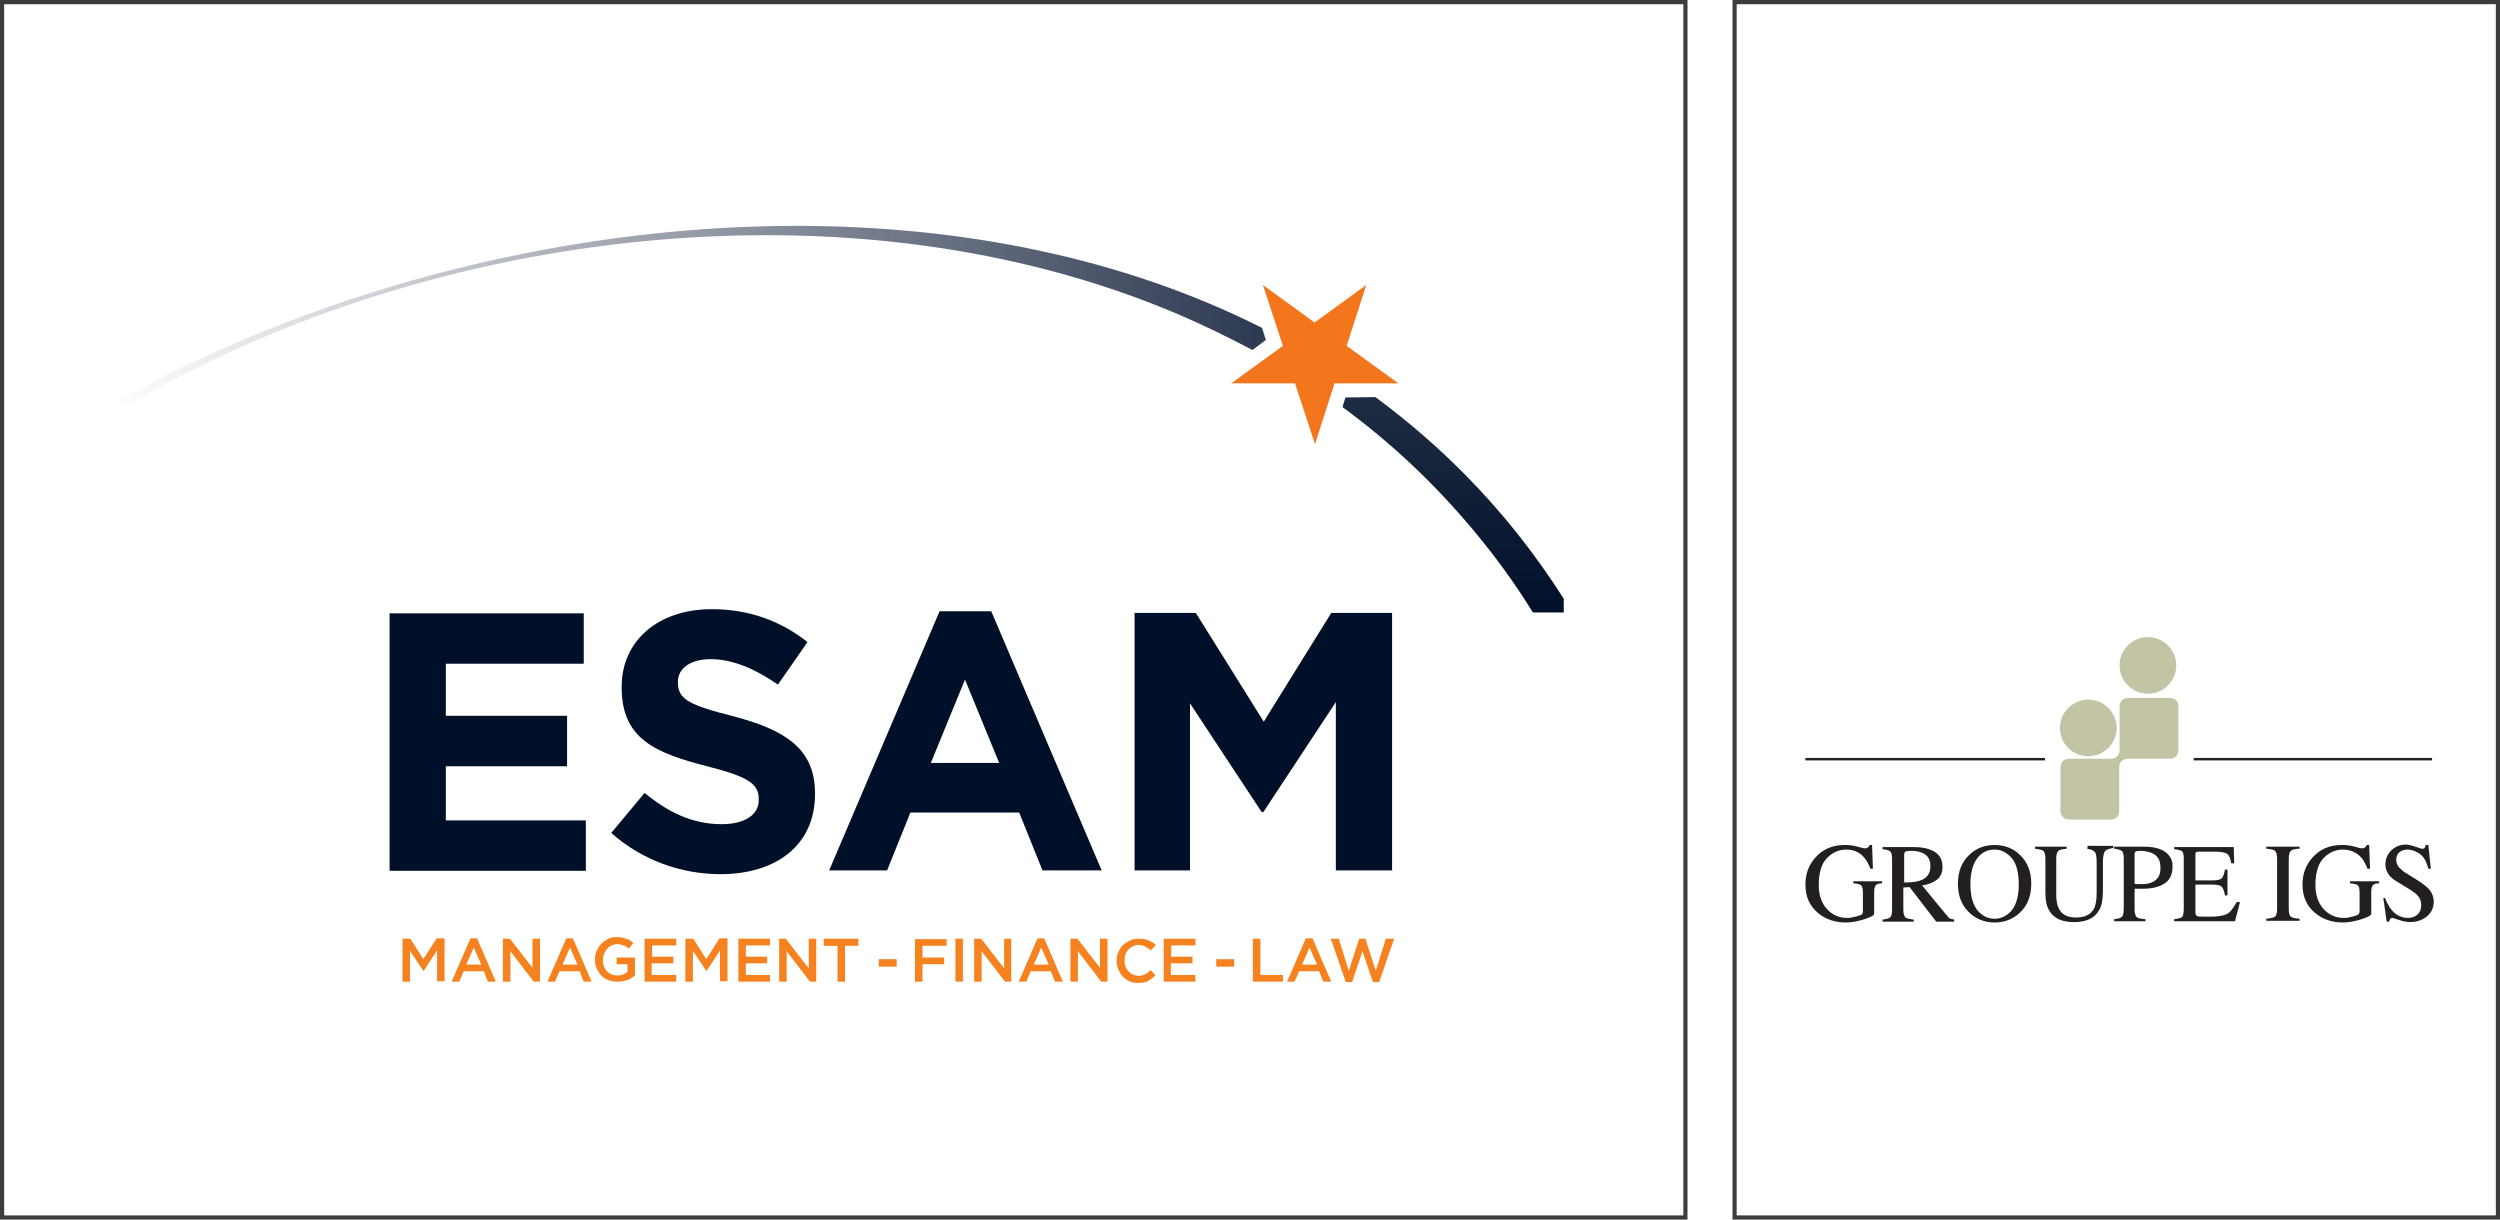
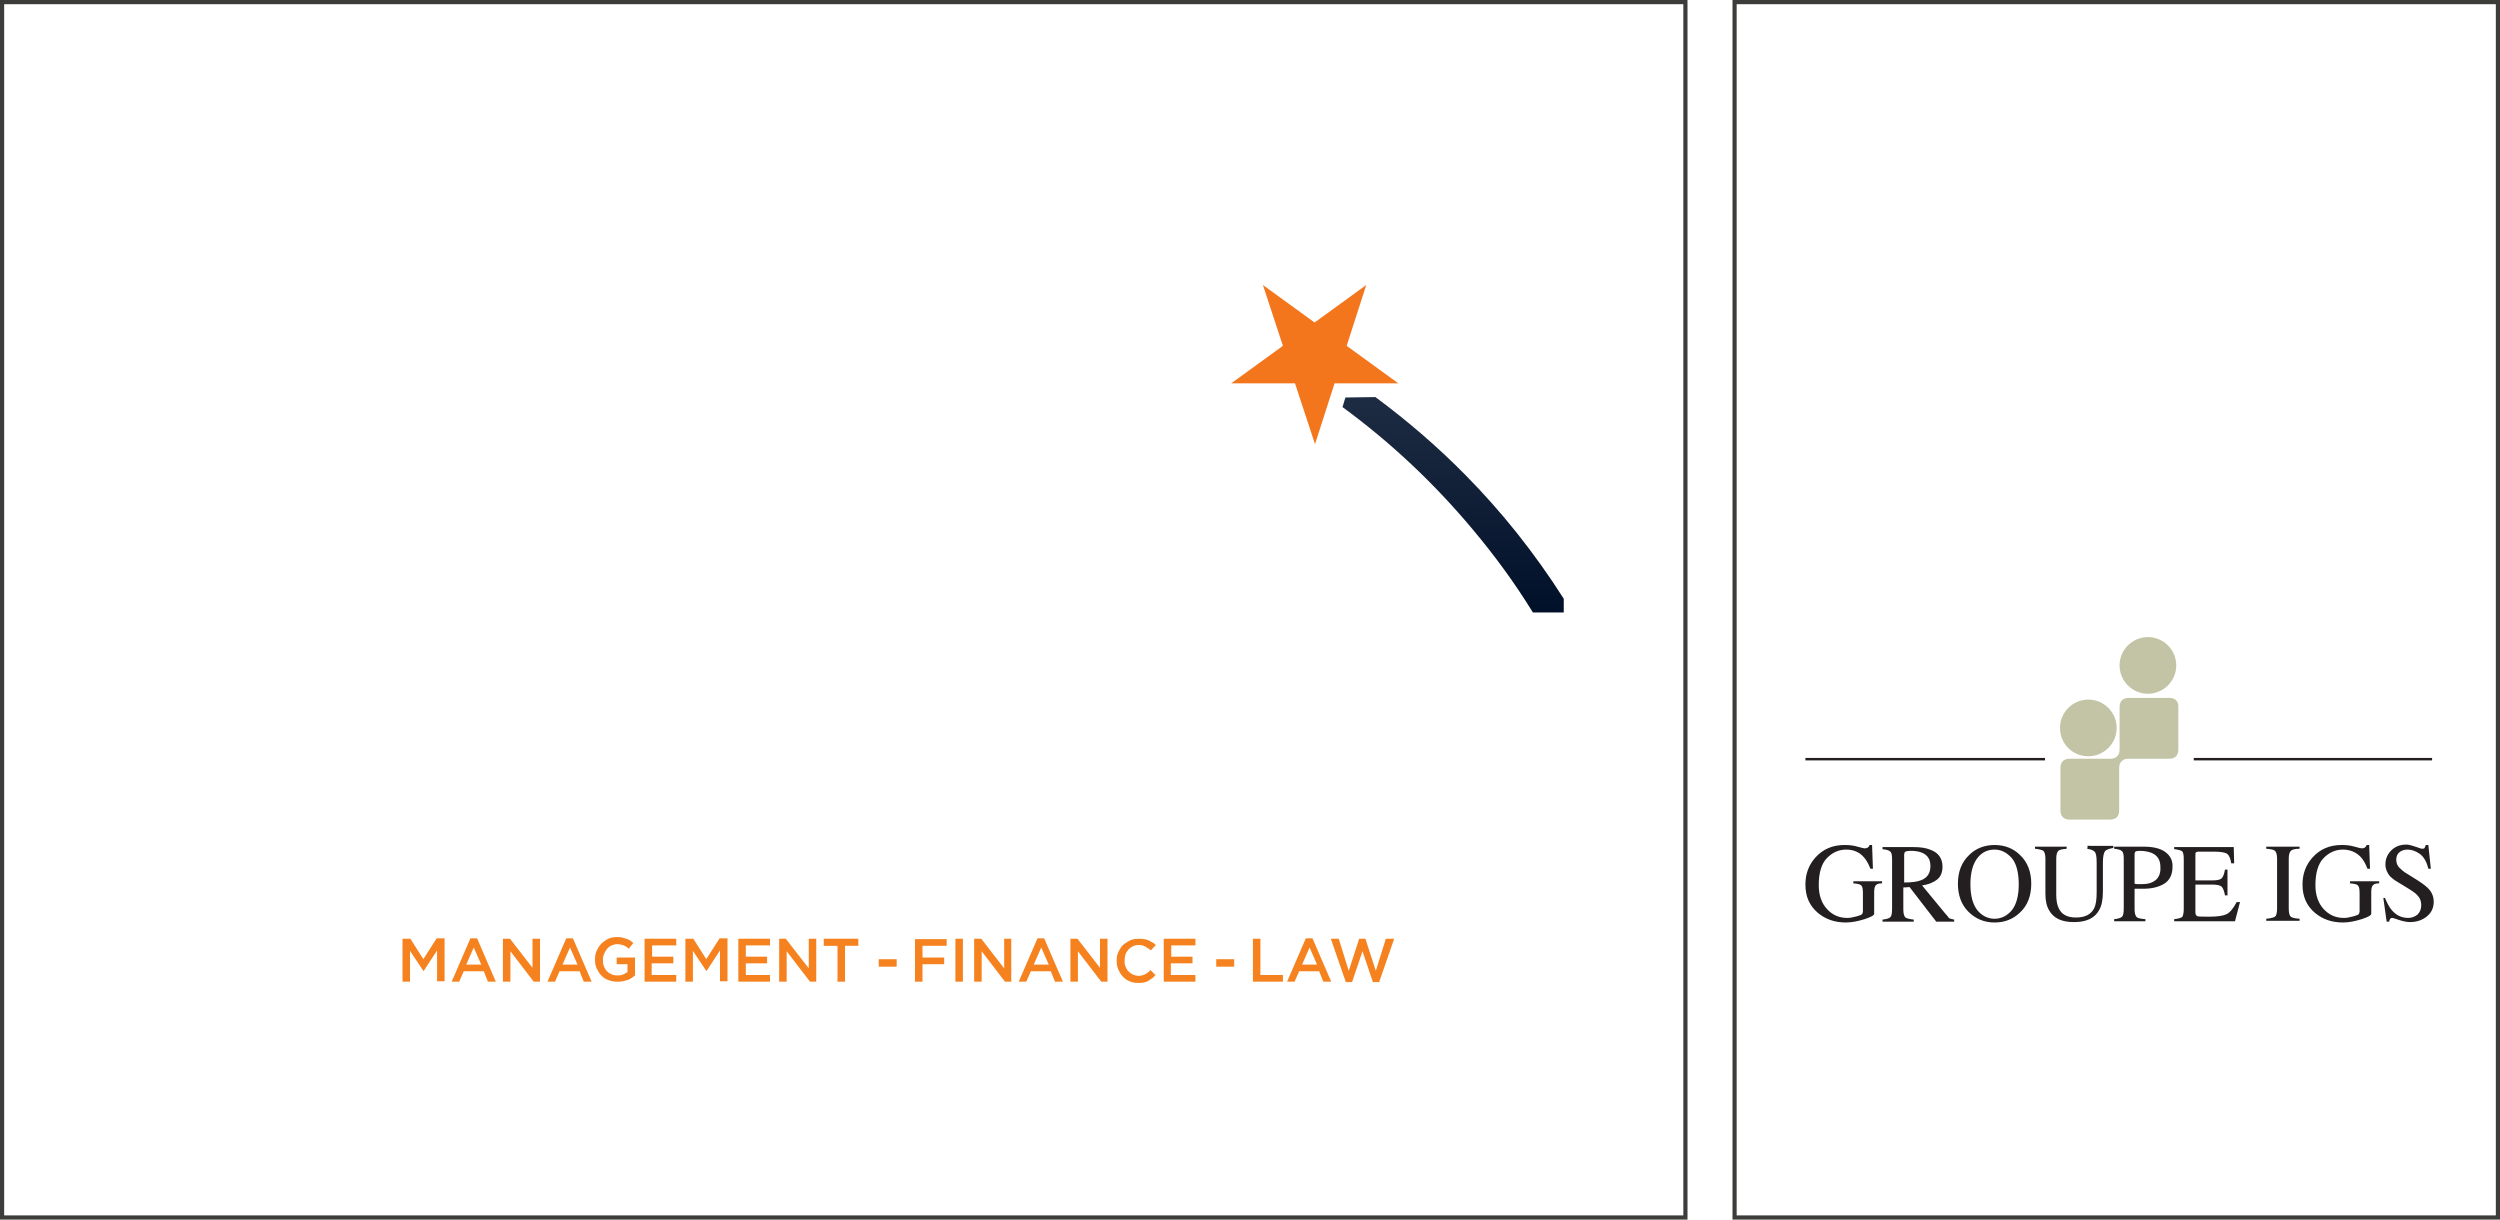
<svg xmlns="http://www.w3.org/2000/svg" width="600" height="292.7" viewBox="0 0 600 292.7">
-   <path d="M107 183.9h29.1v-12.1H107v-12.5h33.1v-12.1H93.5V209h47.1v-12.1H107v-13zm69-12c-10.7-2.7-13.3-4.1-13.3-8.1v-.2c0-3 2.7-5.4 7.9-5.4s10.6 2.3 16.1 6.1l7.1-10.2c-6.3-5-13.9-7.9-23-7.9-12.6 0-21.6 7.4-21.6 18.6v.2c0 12.3 8 15.7 20.5 18.9 10.3 2.6 12.4 4.4 12.4 7.9v.2c0 3.6-3.4 5.8-8.9 5.8-7.1 0-12.9-2.9-18.5-7.5l-8 9.6c7.4 6.6 16.9 9.9 26.2 9.9 13.3 0 22.7-6.9 22.7-19.2v-.2c0-10.7-7.1-15.2-19.6-18.5zm49.5-25.2L199 208.9h13.9l5.6-13.9h26.1l5.6 13.9h14.2l-26.5-62.2h-12.4zm-2.1 36.4l8.2-20 8.2 20h-16.4zm96.1-36l-16.2 26.1-16.3-26.1h-14.7v61.8h13.3v-40.1l17.2 26.1h.4l17.4-26.4v40.4h13.5v-61.8h-14.6z" fill="#001028" />
  <linearGradient id="a" gradientUnits="userSpaceOnUse" x1="301.317" y1="2328.946" x2="25.508" y2="2328.946" gradientTransform="translate(0 -2253.262)">
    <stop offset="0" stop-color="#2f3b53" />
    <stop offset="1" stop-color="#2f3b53" stop-opacity="0" />
  </linearGradient>
-   <path d="M26.7 97.1h2.9c1-.2 2-.4 2.9-.9 71.6-41.4 172.2-54 250.2-20.8 6.1 2.6 12 5.5 17.9 8.6l2.8-2.1.4-.3-.9-2.9c-33.7-17-72.5-24.5-112-24.5-57.8.1-117.2 16.3-164.2 42.9" fill="url(#a)" />
  <linearGradient id="b" gradientUnits="userSpaceOnUse" x1="348.683" y1="2348.59" x2="348.683" y2="2400.943" gradientTransform="translate(0 -2253.262)">
    <stop offset="0" stop-color="#1e2c43" />
    <stop offset="1" stop-color="#001028" />
  </linearGradient>
  <path d="M322.9 95.4l-.7 2.3c11.6 8.5 22 18.3 31.2 29.3 5.3 6.3 10.2 13 14.5 20h7.4v-3.3c-7-11-14.9-20.9-23.6-29.7-6.7-6.8-13.9-13-21.6-18.7l-7.2.1z" fill="url(#b)" />
  <path d="M310.8 92l4.8 14.6 4.7-14.6h15.3l-12.4-9 4.7-14.6-12.4 9-12.4-9 4.8 14.6-12.4 9h15.3z" fill="#f3761d" />
  <path d="M599 1v290.7H416.8V1H599M404 1v290.7H1V1h403m196-1H415.8v292.7H600V0zM405 0H0v292.7h405V0z" fill="#3c3c3b" />
  <path d="M444.8 212c1 .1 1.6.2 1.9.5s.4.9.4 1.9v4.3c0 .3-.1.5-.2.7-.2.2-.6.3-1.2.5-.4.1-.8.2-1.3.3-.4.1-.8.1-1.1.1-1.9 0-3.5-.7-4.8-2.1-1.3-1.4-2-3.3-2-5.8 0-3 .7-5.2 2-6.5 1.3-1.3 2.8-2 4.6-2 1.7 0 3.1.6 4.1 1.7.6.6 1.2 1.6 1.7 2.9h.6l-.2-5.7h-.6c-.1.3-.3.5-.4.6-.2.1-.4.2-.8.2-.1 0-.7-.1-1.7-.4-1-.3-2-.4-3.1-.4-2.9 0-5.2 1-7 3-1.6 1.8-2.4 3.9-2.4 6.5 0 2.9 1 5.1 3 6.8 1.8 1.5 4 2.3 6.7 2.3 1.4 0 2.9-.3 4.5-.8 1.5-.5 2.3-.9 2.3-1.3V214c0-.9.2-1.5.6-1.7.2-.2.7-.3 1.3-.3v-.5h-6.9v.5zm22.1 7.3l-5.6-6.8c1.5-.2 2.7-.7 3.6-1.4.9-.7 1.3-1.8 1.3-3.1 0-2-1-3.4-3-4.1-1-.4-2.3-.6-3.9-.6h-7.5v.5c1 .1 1.6.3 1.9.6.3.3.4.9.4 1.9V218c0 1.1-.1 1.8-.4 2.1-.3.3-.9.5-1.9.6v.5h7.5v-.5c-1-.1-1.7-.3-2-.5-.3-.3-.5-.9-.5-1.9V213l1.5-.1 6.4 8.3h4.3v-.5c-.5-.1-1-.2-1.3-.4-.1-.3-.5-.6-.8-1zm-9.9-7.5v-6.6c0-.4.1-.7.3-.8.2-.1.6-.2 1.4-.2 1.1 0 2 .2 2.7.5 1.3.6 1.9 1.6 1.9 3.2s-.7 2.7-2.1 3.3c-.9.4-2.3.6-4.2.6zm21.7-9c-2.4 0-4.5.8-6.1 2.4-1.8 1.7-2.7 4-2.7 6.9 0 2.7.8 5 2.5 6.7 1.7 1.7 3.8 2.6 6.3 2.6 2.4 0 4.4-.8 6-2.3 1.9-1.7 2.8-4.1 2.8-7 0-2.9-.9-5.2-2.7-6.9-1.6-1.6-3.7-2.4-6.1-2.4zm4.1 15.7c-1.1 1.3-2.5 2-4.1 2-1.6 0-3-.7-4.1-2-1.1-1.4-1.7-3.4-1.7-6.3 0-2.8.6-4.9 1.7-6.3 1.1-1.4 2.5-2 4.1-2 1.6 0 2.9.7 4.1 2 1.1 1.3 1.7 3.4 1.7 6.4 0 2.7-.6 4.9-1.7 6.2zm17.9-14.8c1 .1 1.6.3 2 .7.4.4.5 1.3.5 2.8v7c0 1.7-.2 3-.6 3.8-.8 1.5-2.2 2.2-4.4 2.2-2 0-3.4-.7-4.1-2.2-.4-.8-.6-1.9-.6-3.3v-8.6c0-1 .2-1.6.5-1.9.3-.3 1-.4 2-.5v-.5h-7.6v.5c1 .1 1.7.3 2 .5.3.3.5.9.5 1.9v8.4c0 1.7.3 3 .9 4 1.1 1.9 3 2.8 6 2.8s5-1 6-2.9c.6-1 .9-2.5.9-4.4v-7c0-1.4.2-2.3.5-2.7.3-.4 1-.6 2-.8v-.5H501v.7h-.3zm19 .8c-1.2-.9-3-1.3-5.2-1.3h-7.1v.5c1 .1 1.6.3 1.9.6.3.3.4.9.4 1.9v11.7c0 1.1-.1 1.8-.4 2.1-.3.3-.9.5-1.9.6v.5h7.5v-.5c-1.1-.1-1.8-.2-2.1-.5-.3-.3-.5-.9-.5-1.9v-4.9h2.1c2 0 3.7-.4 5-1.2 1.3-.8 2-2.2 2-4 .1-1.5-.5-2.7-1.7-3.6zm-3.1 7.2c-.7.4-1.7.5-2.9.5h-.4c-.2 0-.5 0-1-.1v-7c0-.4.1-.6.2-.7.1-.1.5-.2 1-.2 1.2 0 2.1.2 2.9.5 1.4.6 2.1 1.7 2.1 3.4.1 1.8-.6 3-1.9 3.6zm17.8 7.7c-.9.4-2.2.6-4 .6-1.7 0-2.7 0-3-.1-.3-.1-.5-.4-.5-.9v-6.7h4.1c1.1 0 1.9.2 2.2.5.3.3.6 1 .8 2.1h.6v-6.2h-.6c-.2 1-.4 1.7-.8 2.1-.3.3-1 .5-2.2.5h-4.1v-6c0-.4 0-.6.1-.7.1-.1.3-.2.7-.2h3.7c1.6 0 2.6.2 3.1.5.5.4.8 1.1 1 2.3h.7l-.1-3.9h-14.3v.5c1 .1 1.6.3 1.9.5.3.3.4.9.4 1.9v12c0 1-.2 1.7-.4 1.9-.3.2-.9.4-1.9.5v.5h14.6l1.2-4.6h-.8c-.8 1.5-1.6 2.5-2.4 2.9zm9.5-15.7c1.1.1 1.8.2 2.1.5.3.3.5.9.5 1.9v12c0 1-.2 1.7-.5 1.9-.3.2-1 .4-2.1.5v.5h8v-.5c-1.1-.1-1.8-.2-2.1-.5-.3-.2-.5-.9-.5-1.9v-12c0-1 .2-1.6.5-1.9.3-.3 1-.5 2.1-.5v-.5h-8v.5zM564 212c1 .1 1.6.2 1.9.5.3.3.4.9.4 1.9v4.3c0 .3-.1.5-.2.7-.2.2-.6.3-1.2.5-.4.1-.8.2-1.3.3-.4.1-.8.1-1.1.1-1.9 0-3.5-.7-4.8-2.1-1.3-1.4-2-3.3-2-5.8 0-3 .7-5.2 2-6.5 1.3-1.3 2.8-2 4.6-2 1.7 0 3.1.6 4.2 1.7.6.6 1.2 1.6 1.7 2.9h.6l-.2-5.7h-.6c-.1.3-.3.5-.4.6-.2.1-.4.2-.8.2-.1 0-.7-.1-1.7-.4-1-.3-2-.4-3.1-.4-2.9 0-5.2 1-7 3-1.6 1.8-2.4 3.9-2.4 6.5 0 2.9 1 5.1 3 6.8 1.8 1.5 4 2.3 6.7 2.3 1.4 0 2.9-.3 4.5-.8 1.5-.5 2.3-.9 2.3-1.3V214c0-.9.2-1.5.6-1.7.2-.2.7-.3 1.3-.3v-.5h-7v.5zm19.2 1.7c-.6-.8-1.7-1.6-3.1-2.5l-2.4-1.5c-.9-.5-1.5-1.1-2-1.6-.4-.5-.6-1.1-.6-1.8 0-.8.3-1.4.8-1.8.5-.4 1.2-.6 1.9-.6.9 0 1.9.3 2.9 1s1.7 1.9 2.1 3.6h.6l-.6-5.7h-.6c-.1.3-.2.5-.3.7-.1.2-.4.2-.7.2-.1 0-.6-.2-1.5-.5s-1.6-.5-2.2-.5c-1.5 0-2.7.5-3.6 1.4-.9.9-1.4 2-1.4 3.4 0 1 .4 2 1.1 2.8.4.4 1 .9 1.7 1.3l2.3 1.4c1.3.8 2.2 1.4 2.6 1.9.6.6.9 1.4.9 2.3 0 1-.3 1.7-.9 2.3-.6.5-1.4.8-2.2.8-1.6 0-2.9-.6-4-1.9-.6-.7-1.1-1.7-1.6-2.9h-.4l.8 5.7h.6c0-.2.1-.4.2-.6.1-.2.3-.3.6-.3.1 0 .7.2 1.6.5.9.3 1.8.5 2.6.5 1.7 0 3-.5 4.1-1.4s1.6-2.1 1.6-3.5c0-1-.3-1.9-.9-2.7zm-92.4-31.8h-57.5v.6h57.5v-.6zm92.9 0h-57.2v.6h57.2v-.6z" fill="#231f20" />
  <path d="M501.2 181.5c3.7 0 6.8-3 6.8-6.8 0-3.7-3-6.8-6.8-6.8-3.7 0-6.8 3-6.8 6.8s3 6.8 6.8 6.8zm14.3-15c3.7 0 6.8-3 6.8-6.8 0-3.7-3-6.8-6.8-6.8-3.7 0-6.8 3-6.8 6.8s3.1 6.8 6.8 6.8zm5.2 1h-9.8c-1.1 0-2.2.5-2.2 2.2v10.2c0 1.7-1.2 2.2-2.2 2.2h-9.8c-1.1 0-2.2.5-2.2 2.2v10.2c0 1.7 1.2 2.2 2.2 2.2H506.4c1.1 0 2.2-.5 2.2-2.2v-10.2c0-1.7 1.2-2.2 2.2-2.2h9.8c1.1 0 2.2-.5 2.2-2.2v-10.1c.1-1.8-1.1-2.3-2.1-2.3z" fill="#c3c4a5" />
  <path d="M169.5 230.2l-3.1-4.9h-1.9v10.3h1.8v-7.4l3.2 4.8h.1l3.2-4.9v7.4h1.8v-10.3h-1.9l-3.2 5zm-13 1h5.1v-1.6h-5.1v-2.7h5.8v-1.6h-7.6v10.3h7.6V234h-5.9v-2.8zm-54.9-1l-3.1-4.9h-1.9v10.3h1.8v-7.4l3.2 4.8h.1l3.2-4.9v7.4h1.8v-10.3h-1.9l-3.2 5zm77.4 1h5.1v-1.6H179v-2.7h5.8v-1.6h-7.6v10.3h7.6V234H179v-2.8zm-66.1-6l-4.5 10.4h1.8l1.1-2.5h4.8l1 2.5h1.9l-4.5-10.4h-1.6zm-1 6.3l1.8-4.1 1.8 4.1h-3.6zm85.9-4.5h3.2v8.6h1.8V227h3.2v-1.7h-8.3v1.7zm-49.8 4.4h2.6v1.9c-.3.2-.7.4-1.1.6s-.9.2-1.4.2c-.5 0-1-.1-1.4-.3-.4-.2-.8-.4-1.1-.8-.3-.3-.5-.7-.7-1.2s-.2-.9-.2-1.5c0-.5.1-1 .3-1.4s.4-.8.7-1.2c.3-.3.6-.6 1.1-.8s.8-.3 1.3-.3c.3 0 .6 0 .9.1.3.1.5.1.7.2l.6.3c.2.1.4.3.6.5l1.1-1.4c-.3-.2-.5-.4-.8-.6-.3-.2-.6-.3-.9-.4-.3-.1-.7-.2-1-.3-.4-.1-.8-.1-1.2-.1-.8 0-1.5.1-2.1.4s-1.2.7-1.7 1.2-.8 1.1-1.1 1.7c-.3.6-.4 1.3-.4 2.1s.1 1.5.4 2.1c.3.6.6 1.2 1.1 1.7.5.5 1 .9 1.7 1.1.7.3 1.4.4 2.2.4.4 0 .9 0 1.3-.1s.8-.2 1.1-.3c.4-.1.7-.3 1-.5.3-.2.6-.4.8-.6v-4.3H148v1.6zm-20.1 1l-5.5-7.1h-1.7v10.3h1.8v-7.3l5.6 7.3h1.5v-10.3h-1.8v7.1zm8-7.2l-4.5 10.4h1.8l1.1-2.5h4.8l1 2.5h1.9l-4.5-10.4h-1.6zm-.9 6.3l1.8-4.1 1.8 4.1H135zm59.1.9l-5.5-7.1H187v10.3h1.8v-7.3l5.6 7.3h1.5v-10.3h-1.8v7.1zm16.8-.4h4.3v-1.8h-4.3v1.8zm53.2.4l-5.5-7.1h-1.7v10.3h1.8v-7.3l5.6 7.3h1.5v-10.3H264v7.1zm10.8 1.4c-.4.2-1 .4-1.6.4-.5 0-.9-.1-1.4-.3-.4-.2-.8-.5-1.1-.8-.3-.3-.5-.7-.7-1.2-.2-.4-.2-.9-.2-1.4 0-.5.1-1 .2-1.4s.4-.8.7-1.2c.3-.3.7-.6 1.1-.8.4-.2.9-.3 1.4-.3.6 0 1.1.1 1.6.4s.9.5 1.3.9l1.2-1.3c-.2-.2-.5-.5-.8-.6s-.6-.4-.9-.5c-.3-.1-.7-.3-1.1-.3-.4-.1-.8-.1-1.3-.1-.8 0-1.5.1-2.1.4-.6.3-1.2.7-1.7 1.1-.5.5-.8 1.1-1.1 1.7-.3.6-.4 1.3-.4 2.1 0 .7.1 1.4.4 2.1.3.6.6 1.2 1.1 1.7.5.5 1 .9 1.6 1.1.6.3 1.3.4 2.1.4.5 0 .9 0 1.3-.1s.8-.2 1.1-.4l.9-.6c.3-.2.6-.5.8-.8l-1.2-1.2c-.3.4-.7.7-1.2 1zm6.2-2.6h5.1v-1.6h-5.1v-2.7h5.8v-1.6h-7.6v10.3h7.6V234H281v-2.8zm-32.1-6l-4.5 10.4h1.8l1.1-2.5h4.8l1 2.5h1.9l-4.5-10.4H249zm-.9 6.3l1.8-4.1 1.8 4.1h-3.6zm-28.5 4.1h1.8v-4.2h5.2v-1.6h-5.2V227h5.8v-1.6h-7.6v10.2zm21.4-3.2l-5.5-7.1h-1.7v10.3h1.8v-7.3l5.6 7.3h1.5v-10.3H241v7.1zm-11.7 3.2h1.8v-10.3h-1.8v10.3zm62.6-3.6h4.3v-1.8h-4.3v1.8zm21.5-6.8l-4.5 10.4h1.8l1.1-2.5h4.8l1 2.5h1.9l-4.5-10.4h-1.6zm-.9 6.3l1.8-4.1 1.8 4.1h-3.6zm20.1-6.2l-2.4 7.7-2.5-7.7h-1.5l-2.5 7.7-2.4-7.7h-1.9l3.6 10.4h1.5l2.5-7.4 2.5 7.4h1.5l3.6-10.4h-2zm-30.1 0h-1.8v10.3h7.2V234h-5.4v-8.7z" fill="#f5821f" />
</svg>